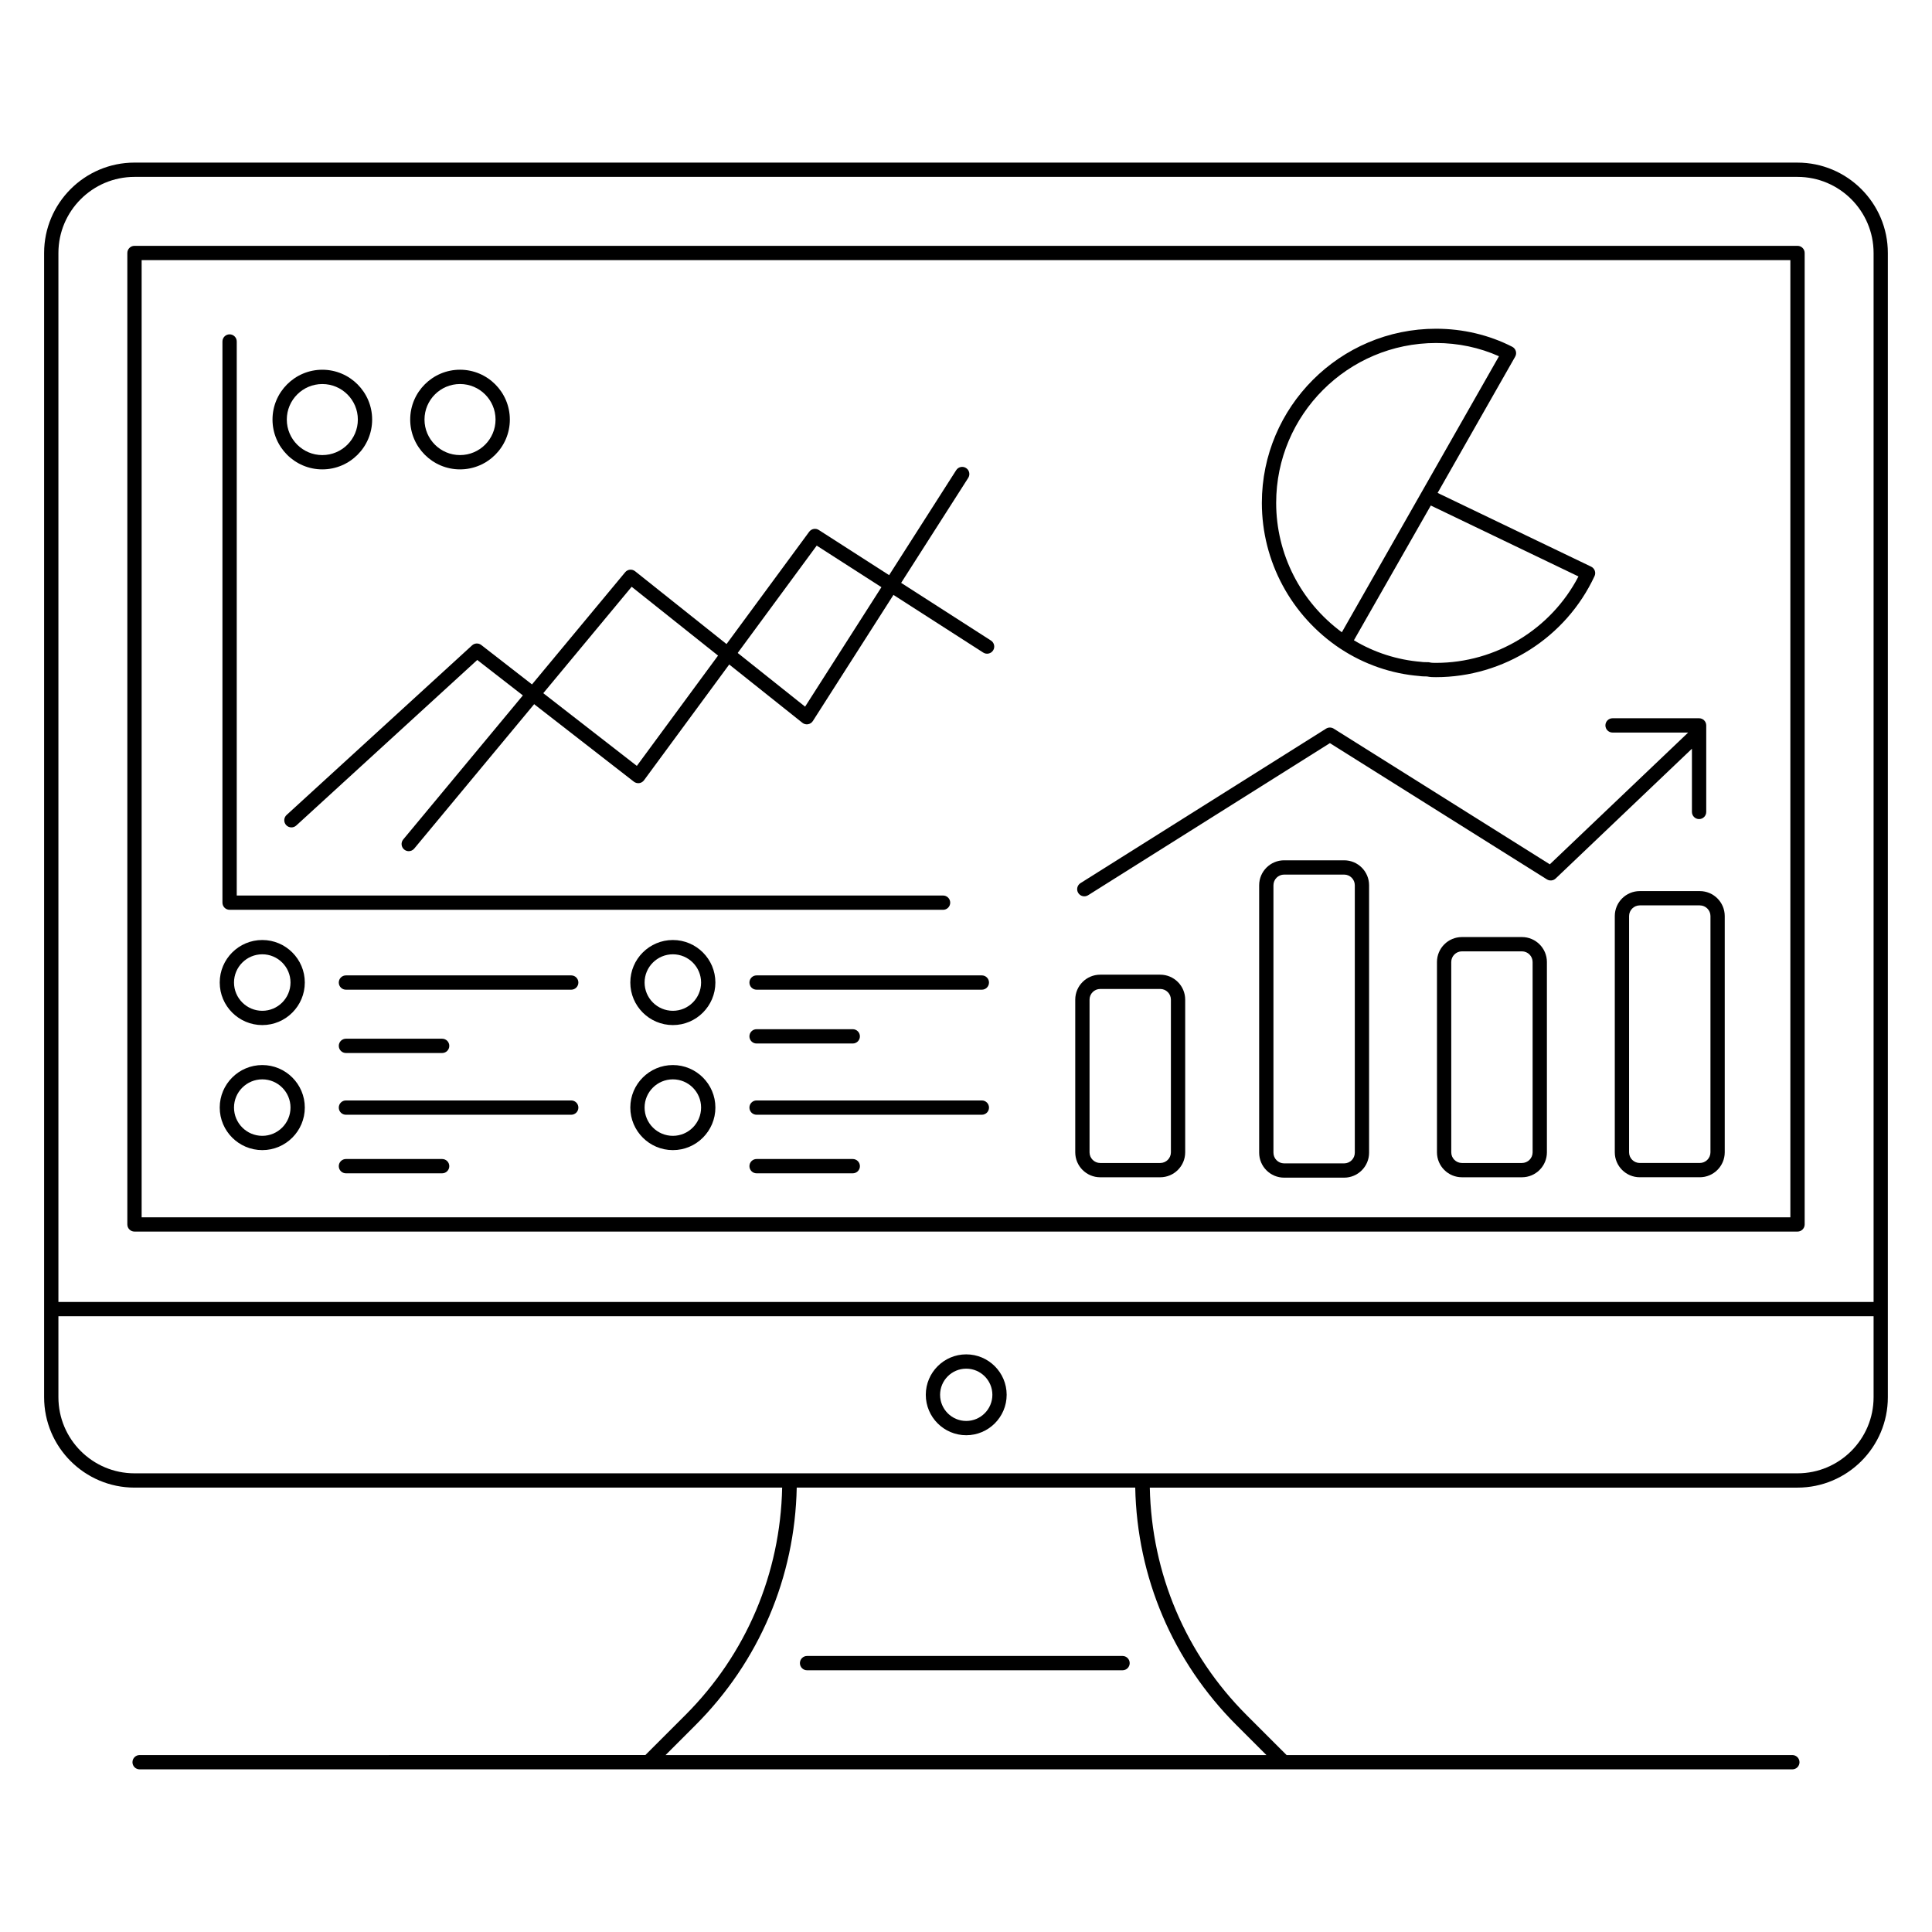
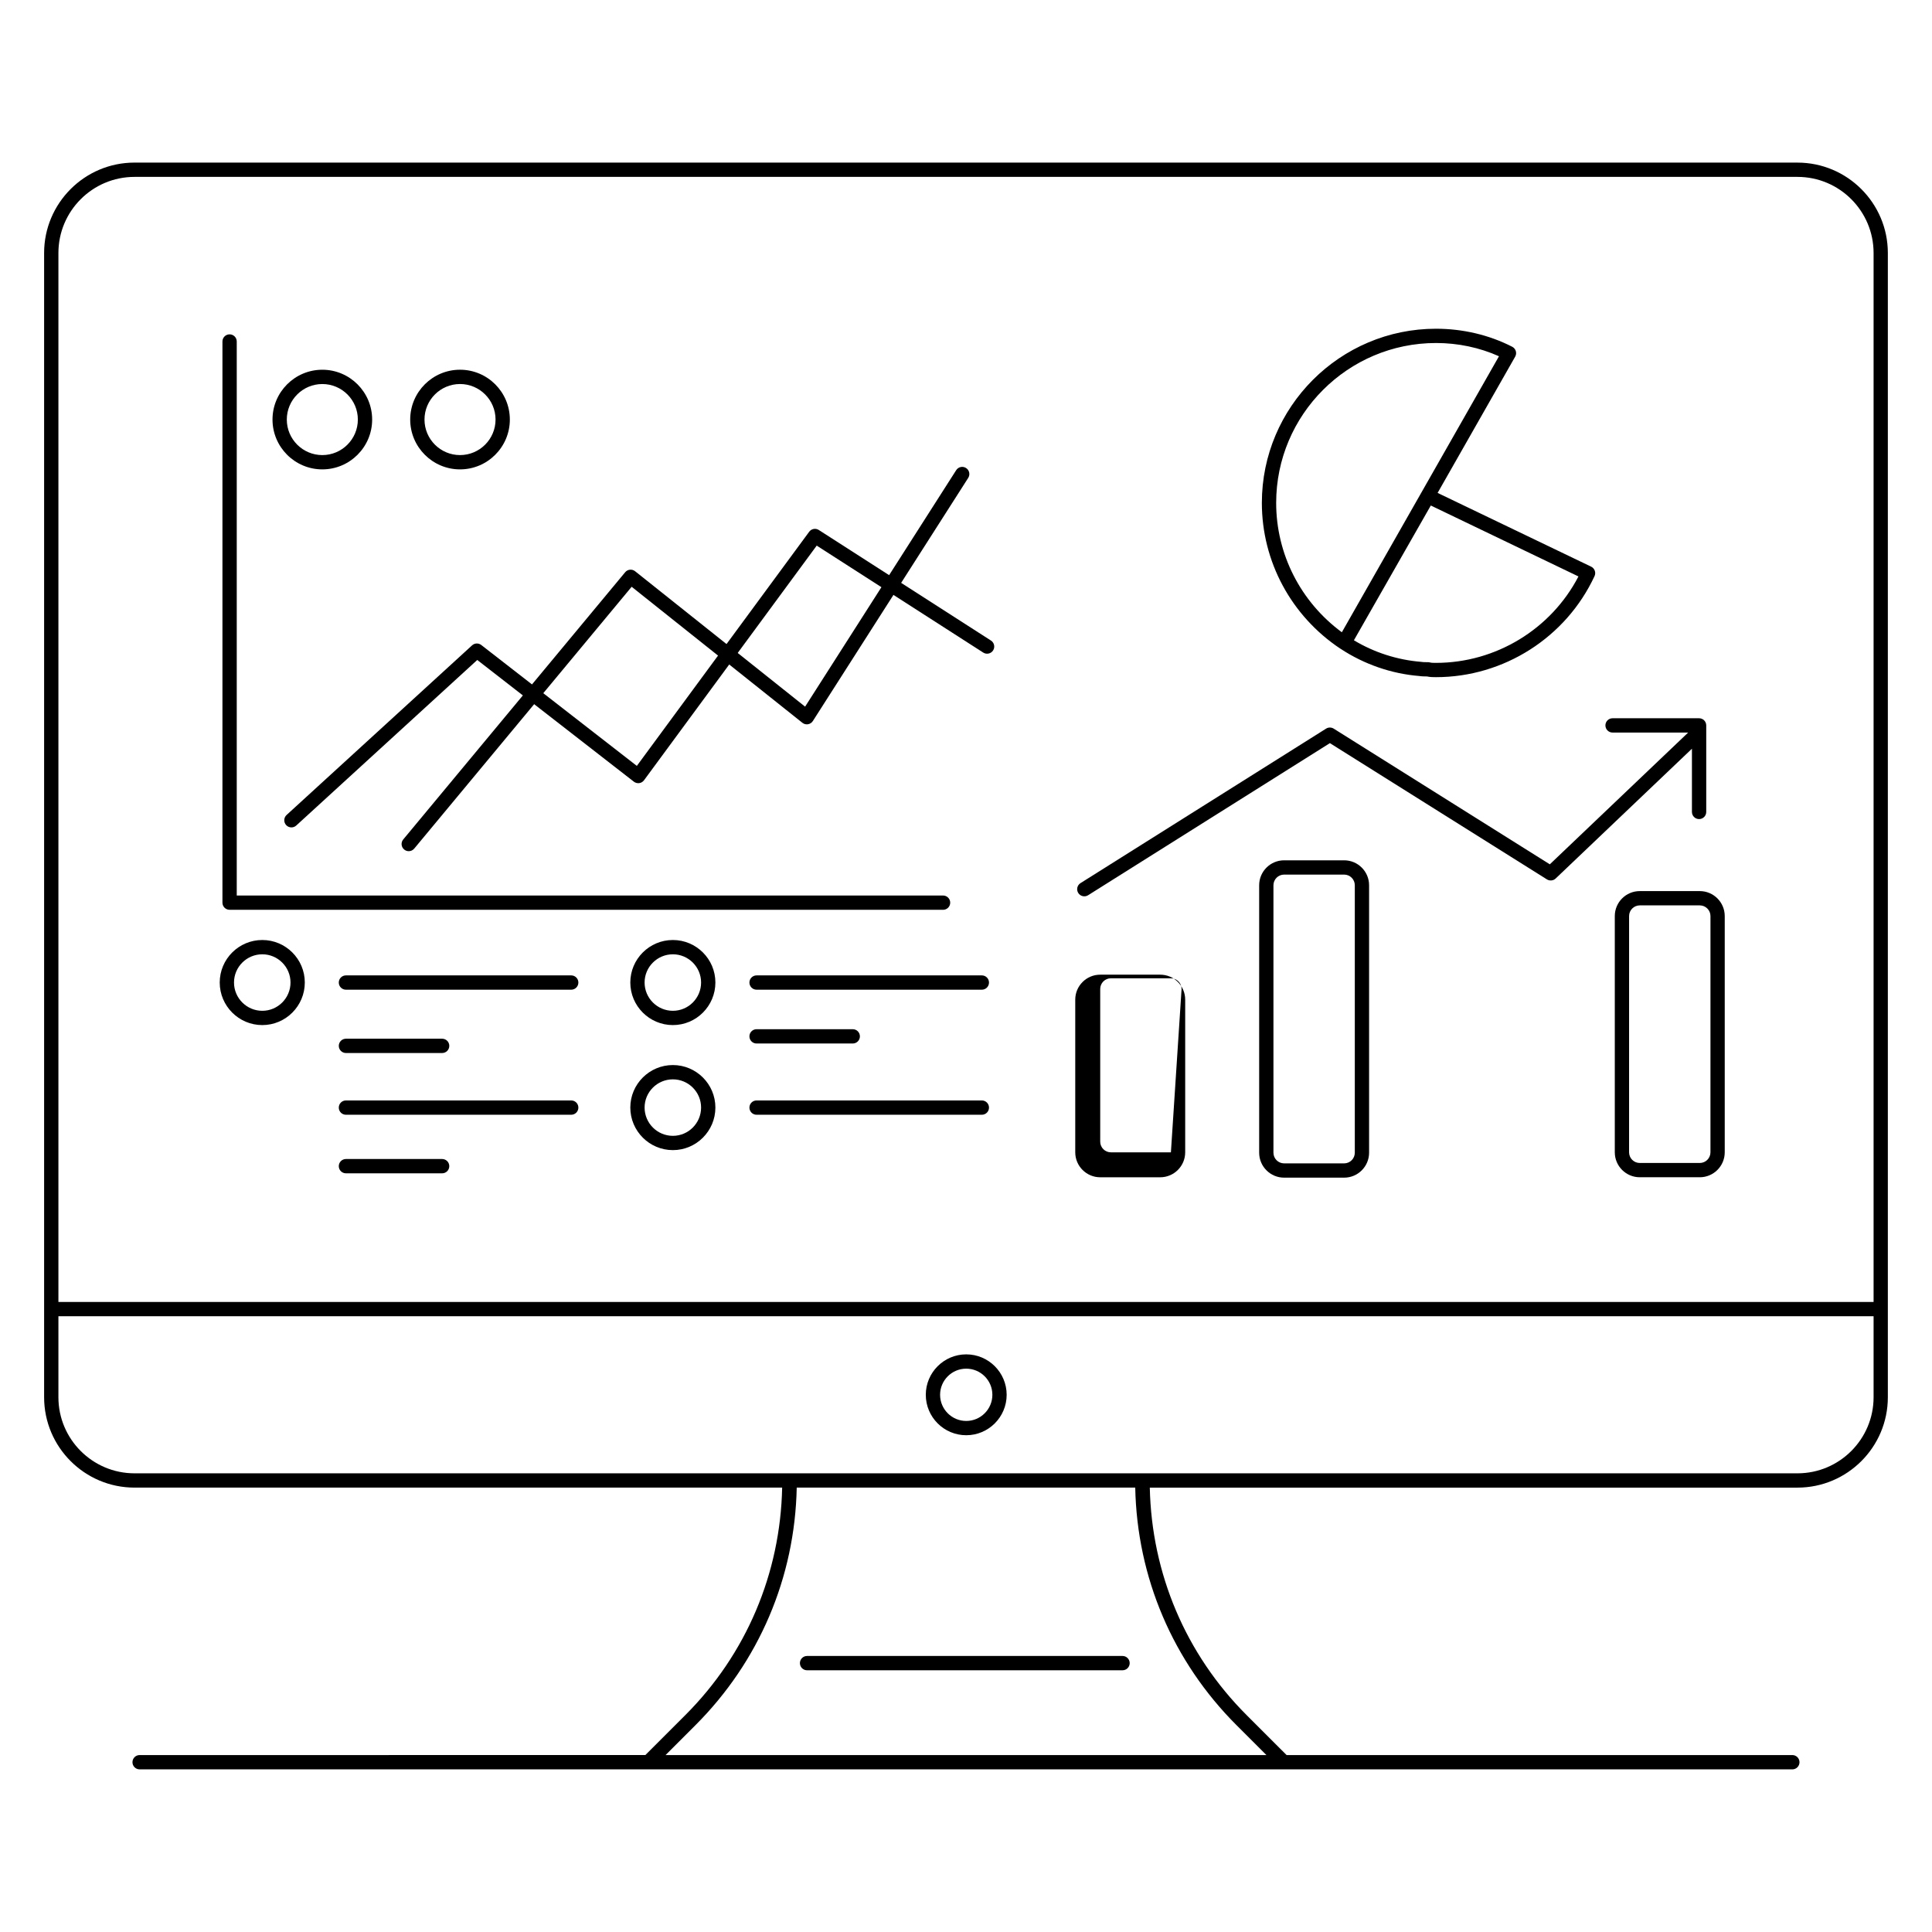
<svg xmlns="http://www.w3.org/2000/svg" fill="#000000" width="800px" height="800px" version="1.1" viewBox="144 144 512 512">
  <g>
    <path d="m221.23 363.27c-0.516 0-1.023-0.207-1.398-0.613-0.707-0.773-0.652-1.973 0.117-2.68l49.152-44.949c0.684-0.625 1.711-0.664 2.441-0.098l41.227 32.039 45.672-62.047c0.594-0.805 1.707-1.012 2.547-0.473l45.625 29.301c0.879 0.566 1.137 1.738 0.57 2.617-0.566 0.879-1.734 1.137-2.617 0.57l-44.129-28.344-45.77 62.188c-0.305 0.414-0.758 0.684-1.266 0.754-0.504 0.062-1.02-0.07-1.422-0.383l-41.5-32.254-47.969 43.875c-0.367 0.332-0.82 0.496-1.281 0.496z" />
    <path d="m252.32 369.57c-0.43 0-0.855-0.145-1.211-0.438-0.805-0.668-0.918-1.863-0.246-2.668l58.809-70.809c0.66-0.801 1.832-0.914 2.637-0.27l45.051 35.887 40.039-62.668c0.559-0.883 1.734-1.141 2.617-0.574 0.879 0.562 1.141 1.73 0.574 2.617l-41.176 64.438c-0.289 0.453-0.754 0.758-1.285 0.848-0.531 0.094-1.074-0.051-1.492-0.387l-45.242-36.043-57.617 69.379c-0.375 0.453-0.914 0.688-1.457 0.688z" />
    <path d="m620.36 187.09h-440.72c-13.207 0-23.949 10.746-23.949 23.953v303.24c0 13.207 10.742 23.949 23.949 23.949h171.64c-0.48 22.781-9.508 44.133-25.664 60.289l-10.586 10.586-134.03 0.004c-1.047 0-1.895 0.848-1.895 1.895 0 1.047 0.848 1.895 1.895 1.895h437.99c1.047 0 1.895-0.848 1.895-1.895 0-1.047-0.848-1.895-1.895-1.895h-134.03l-10.59-10.586c-16.156-16.16-25.18-37.512-25.66-60.289h171.64c13.207 0 23.949-10.742 23.949-23.949v-303.24c0-13.207-10.742-23.953-23.949-23.953zm-440.72 3.789h440.72c11.117 0 20.16 9.043 20.16 20.164v277.99h-481.04v-277.99c0-11.117 9.043-20.164 20.16-20.164zm292.06 410.32 7.914 7.91h-159.23l7.91-7.91c16.879-16.875 26.367-39.172 26.848-62.969h89.707c0.48 23.797 9.969 46.094 26.848 62.969zm148.66-66.754h-440.72c-11.117 0-20.16-9.043-20.16-20.16v-21.465h481.04v21.465c0 11.113-9.043 20.16-20.16 20.16z" />
-     <path d="m179.64 470.38h440.72c1.047 0 1.895-0.848 1.895-1.895v-257.44c0-1.047-0.848-1.895-1.895-1.895h-440.72c-1.047 0-1.895 0.848-1.895 1.895v257.44c0 1.051 0.848 1.895 1.895 1.895zm1.895-257.44h436.93v253.66h-436.93z" />
    <path d="m357.88 586.64h83.605c1.047 0 1.895-0.848 1.895-1.895s-0.848-1.895-1.895-1.895h-83.605c-1.047 0-1.895 0.848-1.895 1.895s0.848 1.895 1.895 1.895z" />
    <path d="m400.06 502.92c-5.906 0-10.715 4.809-10.715 10.715s4.805 10.715 10.715 10.715c5.906 0 10.715-4.809 10.715-10.715s-4.809-10.715-10.715-10.715zm0 17.648c-3.816 0-6.926-3.106-6.926-6.93 0-3.82 3.106-6.93 6.926-6.93s6.93 3.106 6.93 6.93c-0.004 3.82-3.109 6.93-6.93 6.93z" />
    <path d="m204.85 385.11h189.07c1.047 0 1.895-0.848 1.895-1.895s-0.848-1.895-1.895-1.895h-187.18v-146.82c0-1.047-0.848-1.895-1.895-1.895s-1.895 0.848-1.895 1.895v148.71c0 1.047 0.848 1.895 1.895 1.895z" />
    <path d="m265.91 268.39c7.281 0 13.203-5.922 13.203-13.203 0-7.285-5.922-13.207-13.203-13.207s-13.203 5.922-13.203 13.207c0.004 7.281 5.926 13.203 13.203 13.203zm0-22.621c5.191 0 9.414 4.223 9.414 9.418 0 5.191-4.223 9.414-9.414 9.414s-9.414-4.223-9.414-9.414c0-5.195 4.227-9.418 9.414-9.418z" />
    <path d="m229.42 268.39c7.281 0 13.203-5.922 13.203-13.203s-5.922-13.203-13.203-13.203-13.203 5.922-13.203 13.203 5.922 13.203 13.203 13.203zm0-22.617c5.191 0 9.414 4.223 9.414 9.414s-4.223 9.414-9.414 9.414c-5.191 0-9.414-4.223-9.414-9.414s4.223-9.414 9.414-9.414z" />
    <path d="m499.17 315.88c0.008 0.008 0.023 0.004 0.031 0.008 0.004 0.004 0.004 0.008 0.008 0.008 6.273 4.152 13.57 6.668 20.938 7.254 0.574 0.098 1.367 0.113 2.031 0.117 0.848 0.188 1.684 0.188 2.363 0.188 17.973 0 34.465-10.512 42.027-26.777 0.438-0.941 0.035-2.059-0.895-2.508l-40.691-19.543 20.555-36.109c0.539-0.949 0.168-2.133-0.781-2.621-6.102-3.129-13.086-4.781-20.195-4.781-25.449 0-46.156 20.707-46.156 46.16 0.004 15.504 7.766 29.938 20.766 38.605zm25.375 3.789c-0.586 0-1.188 0-1.641-0.121-0.164-0.043-0.328-0.066-0.496-0.066-0.5 0.004-1.172 0.012-1.797-0.086-6.301-0.512-12.422-2.477-17.812-5.715l20.379-35.715 39.129 18.797c-7.262 13.973-21.887 22.906-37.762 22.906zm0.02-84.77c5.828 0 11.551 1.211 16.68 3.512l-41.641 73.145c-10.934-8.059-17.406-20.727-17.406-34.289 0-23.363 19.008-42.367 42.367-42.367z" />
-     <path d="m451.47 402.3h-15.906c-3.648 0-6.613 2.969-6.613 6.613v40.465c0 3.648 2.969 6.613 6.613 6.613h15.906c3.648 0 6.617-2.969 6.617-6.613v-40.465c0-3.648-2.969-6.613-6.617-6.613zm2.832 47.078c0 1.559-1.27 2.828-2.828 2.828h-15.906c-1.559 0-2.828-1.27-2.828-2.828v-40.465c0-1.559 1.27-2.828 2.828-2.828h15.906c1.562 0 2.828 1.27 2.828 2.828z" />
+     <path d="m451.47 402.3h-15.906c-3.648 0-6.613 2.969-6.613 6.613v40.465c0 3.648 2.969 6.613 6.613 6.613h15.906c3.648 0 6.617-2.969 6.617-6.613v-40.465c0-3.648-2.969-6.613-6.617-6.613zm2.832 47.078h-15.906c-1.559 0-2.828-1.27-2.828-2.828v-40.465c0-1.559 1.27-2.828 2.828-2.828h15.906c1.562 0 2.828 1.27 2.828 2.828z" />
    <path d="m500.21 371.99h-15.906c-3.648 0-6.613 2.969-6.613 6.613v70.875c0 3.648 2.969 6.613 6.613 6.613h15.906c3.648 0 6.613-2.969 6.613-6.613v-70.875c0-3.648-2.965-6.613-6.613-6.613zm2.828 77.488c0 1.559-1.27 2.828-2.828 2.828h-15.906c-1.559 0-2.828-1.27-2.828-2.828v-70.875c0-1.559 1.27-2.828 2.828-2.828h15.906c1.559 0 2.828 1.27 2.828 2.828z" />
-     <path d="m547.33 392.33h-15.906c-3.648 0-6.613 2.969-6.613 6.613v50.434c0 3.648 2.969 6.613 6.613 6.613h15.906c3.648 0 6.617-2.969 6.617-6.613v-50.43c0-3.648-2.969-6.617-6.617-6.617zm2.832 57.047c0 1.559-1.27 2.828-2.828 2.828h-15.906c-1.559 0-2.828-1.27-2.828-2.828l-0.004-50.43c0-1.559 1.27-2.828 2.828-2.828h15.906c1.562 0 2.828 1.27 2.828 2.828z" />
    <path d="m594.46 380.15h-15.91c-3.648 0-6.613 2.969-6.613 6.613v62.609c0 3.648 2.969 6.613 6.613 6.613h15.91c3.648 0 6.613-2.969 6.613-6.613v-62.609c0-3.648-2.965-6.613-6.613-6.613zm2.828 69.223c0 1.559-1.27 2.828-2.828 2.828h-15.91c-1.559 0-2.828-1.27-2.828-2.828l0.004-62.609c0-1.559 1.27-2.828 2.828-2.828h15.91c1.559 0 2.828 1.27 2.828 2.828z" />
    <path d="m592.38 359.17c0 1.047 0.848 1.895 1.895 1.895s1.895-0.848 1.895-1.895v-22.93c0-1.047-0.848-1.895-1.895-1.895h-22.93c-1.047 0-1.895 0.848-1.895 1.895 0 1.047 0.848 1.895 1.895 1.895h20.035l-36.664 34.918-57.277-35.961c-0.613-0.383-1.395-0.387-2.016 0.004l-65.082 40.941c-0.883 0.555-1.152 1.723-0.594 2.613 0.562 0.895 1.742 1.145 2.613 0.594l64.074-40.305 57.516 36.109c0.734 0.453 1.684 0.363 2.312-0.234l36.117-34.395z" />
    <path d="m213.51 393.11c-6.223 0-11.281 5.055-11.281 11.266 0 6.223 5.062 11.281 11.281 11.281 6.211 0 11.266-5.062 11.266-11.281 0-6.211-5.055-11.266-11.266-11.266zm0 18.762c-4.133 0-7.496-3.363-7.496-7.496 0-4.121 3.363-7.477 7.496-7.477 4.121 0 7.477 3.356 7.477 7.477 0 4.133-3.356 7.496-7.477 7.496z" />
-     <path d="m213.51 426.25c-6.223 0-11.281 5.055-11.281 11.262 0 6.223 5.062 11.281 11.281 11.281 6.211 0 11.266-5.062 11.266-11.281 0-6.207-5.055-11.262-11.266-11.262zm0 18.758c-4.133 0-7.496-3.363-7.496-7.496 0-4.121 3.363-7.473 7.496-7.473 4.121 0 7.477 3.352 7.477 7.473 0 4.133-3.356 7.496-7.477 7.496z" />
    <path d="m295.38 402.49h-59.703c-1.047 0-1.895 0.848-1.895 1.895s0.848 1.895 1.895 1.895h59.703c1.047 0 1.895-0.848 1.895-1.895s-0.848-1.895-1.895-1.895z" />
    <path d="m295.38 435.63h-59.703c-1.047 0-1.895 0.848-1.895 1.895s0.848 1.895 1.895 1.895h59.703c1.047 0 1.895-0.848 1.895-1.895s-0.848-1.895-1.895-1.895z" />
    <path d="m235.68 423.06h25.492c1.047 0 1.895-0.848 1.895-1.895 0-1.047-0.848-1.895-1.895-1.895h-25.492c-1.047 0-1.895 0.848-1.895 1.895 0.004 1.047 0.848 1.895 1.895 1.895z" />
    <path d="m261.17 451.15h-25.492c-1.047 0-1.895 0.848-1.895 1.895s0.848 1.895 1.895 1.895h25.492c1.047 0 1.895-0.848 1.895-1.895s-0.848-1.895-1.895-1.895z" />
    <path d="m322.32 393.11c-6.223 0-11.281 5.055-11.281 11.266 0 6.223 5.062 11.281 11.281 11.281 6.211 0 11.266-5.062 11.266-11.281 0-6.211-5.055-11.266-11.266-11.266zm0 18.762c-4.133 0-7.496-3.363-7.496-7.496 0-4.121 3.363-7.477 7.496-7.477 4.121 0 7.477 3.356 7.477 7.477 0 4.133-3.356 7.496-7.477 7.496z" />
    <path d="m322.32 426.25c-6.223 0-11.281 5.055-11.281 11.262 0 6.223 5.062 11.281 11.281 11.281 6.211 0 11.266-5.062 11.266-11.281 0-6.207-5.055-11.262-11.266-11.262zm0 18.758c-4.133 0-7.496-3.363-7.496-7.496 0-4.121 3.363-7.473 7.496-7.473 4.121 0 7.477 3.352 7.477 7.473 0 4.133-3.356 7.496-7.477 7.496z" />
    <path d="m404.2 402.49h-59.699c-1.047 0-1.895 0.848-1.895 1.895s0.848 1.895 1.895 1.895h59.699c1.047 0 1.895-0.848 1.895-1.895s-0.848-1.895-1.895-1.895z" />
    <path d="m404.2 435.63h-59.699c-1.047 0-1.895 0.848-1.895 1.895s0.848 1.895 1.895 1.895h59.699c1.047 0 1.895-0.848 1.895-1.895s-0.848-1.895-1.895-1.895z" />
    <path d="m344.5 420.54h25.488c1.047 0 1.895-0.848 1.895-1.895s-0.848-1.895-1.895-1.895h-25.488c-1.047 0-1.895 0.848-1.895 1.895 0 1.051 0.848 1.895 1.895 1.895z" />
-     <path d="m369.99 451.15h-25.488c-1.047 0-1.895 0.848-1.895 1.895s0.848 1.895 1.895 1.895h25.488c1.047 0 1.895-0.848 1.895-1.895-0.004-1.047-0.848-1.895-1.895-1.895z" />
  </g>
</svg>